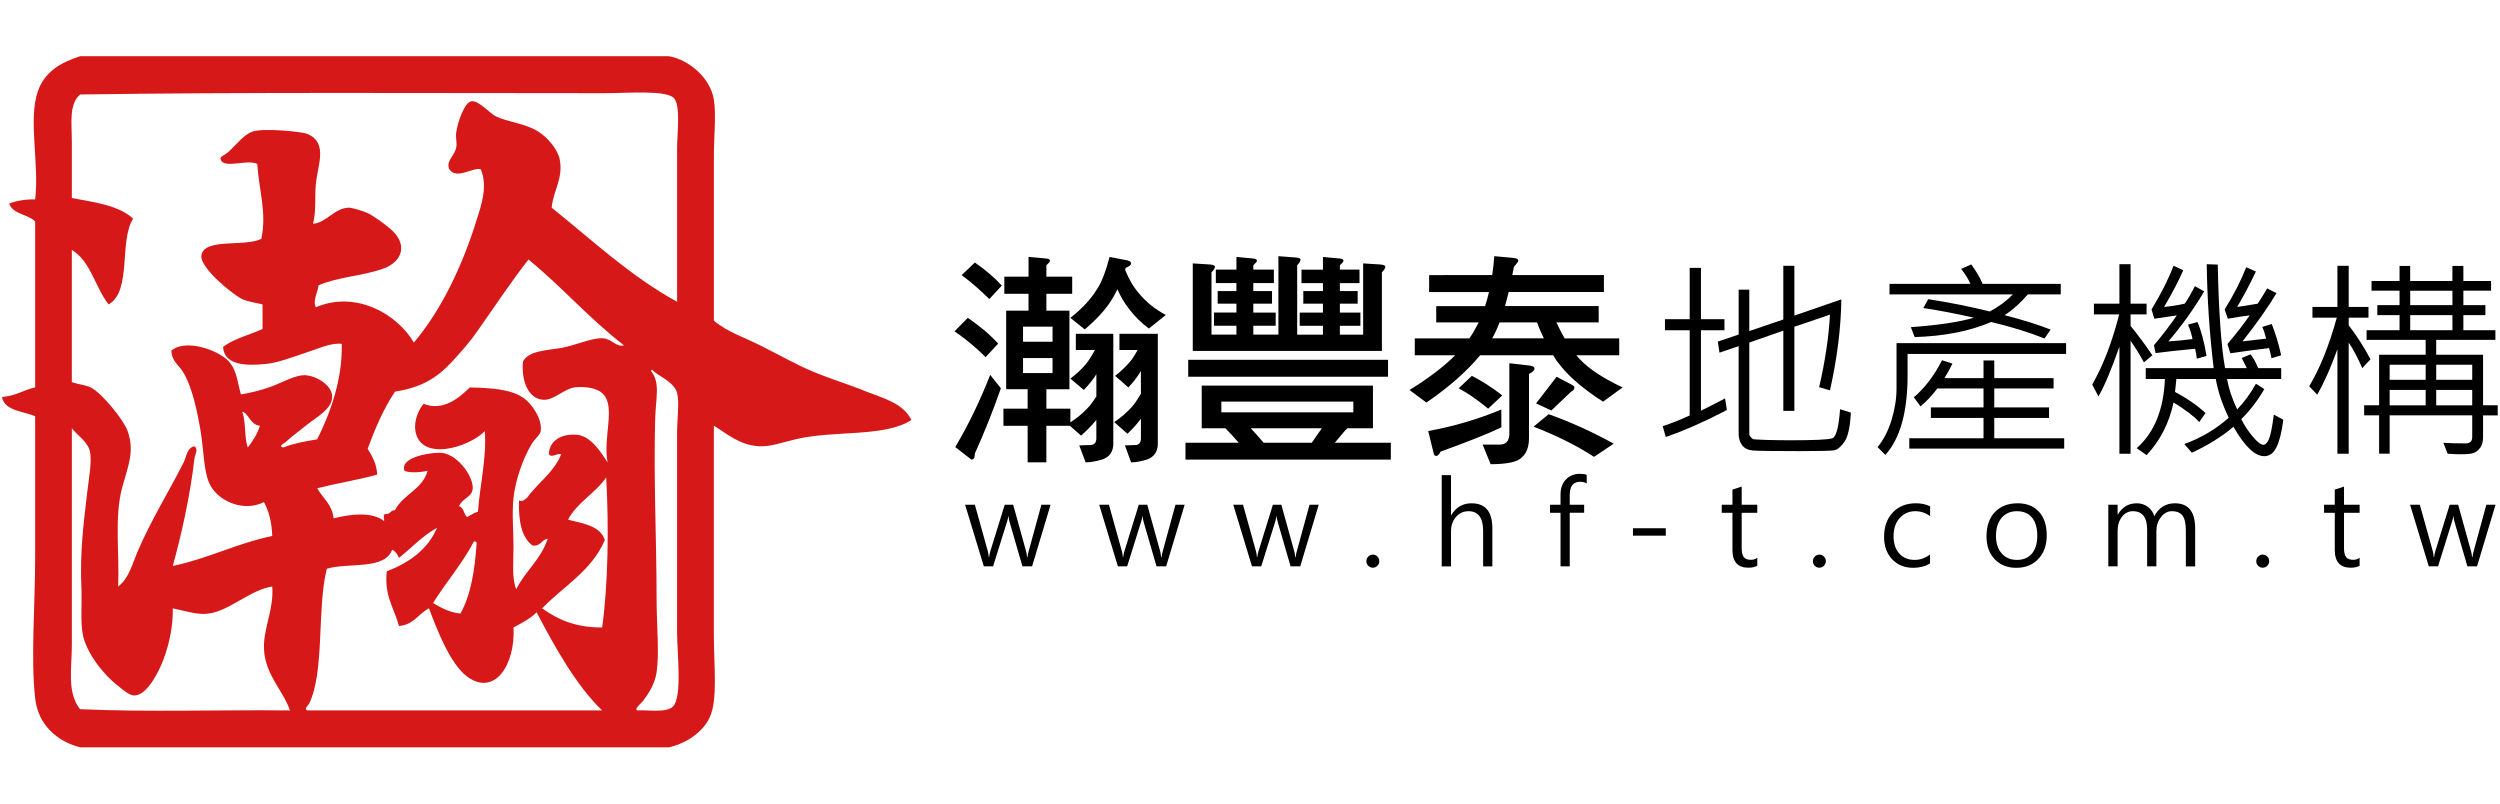
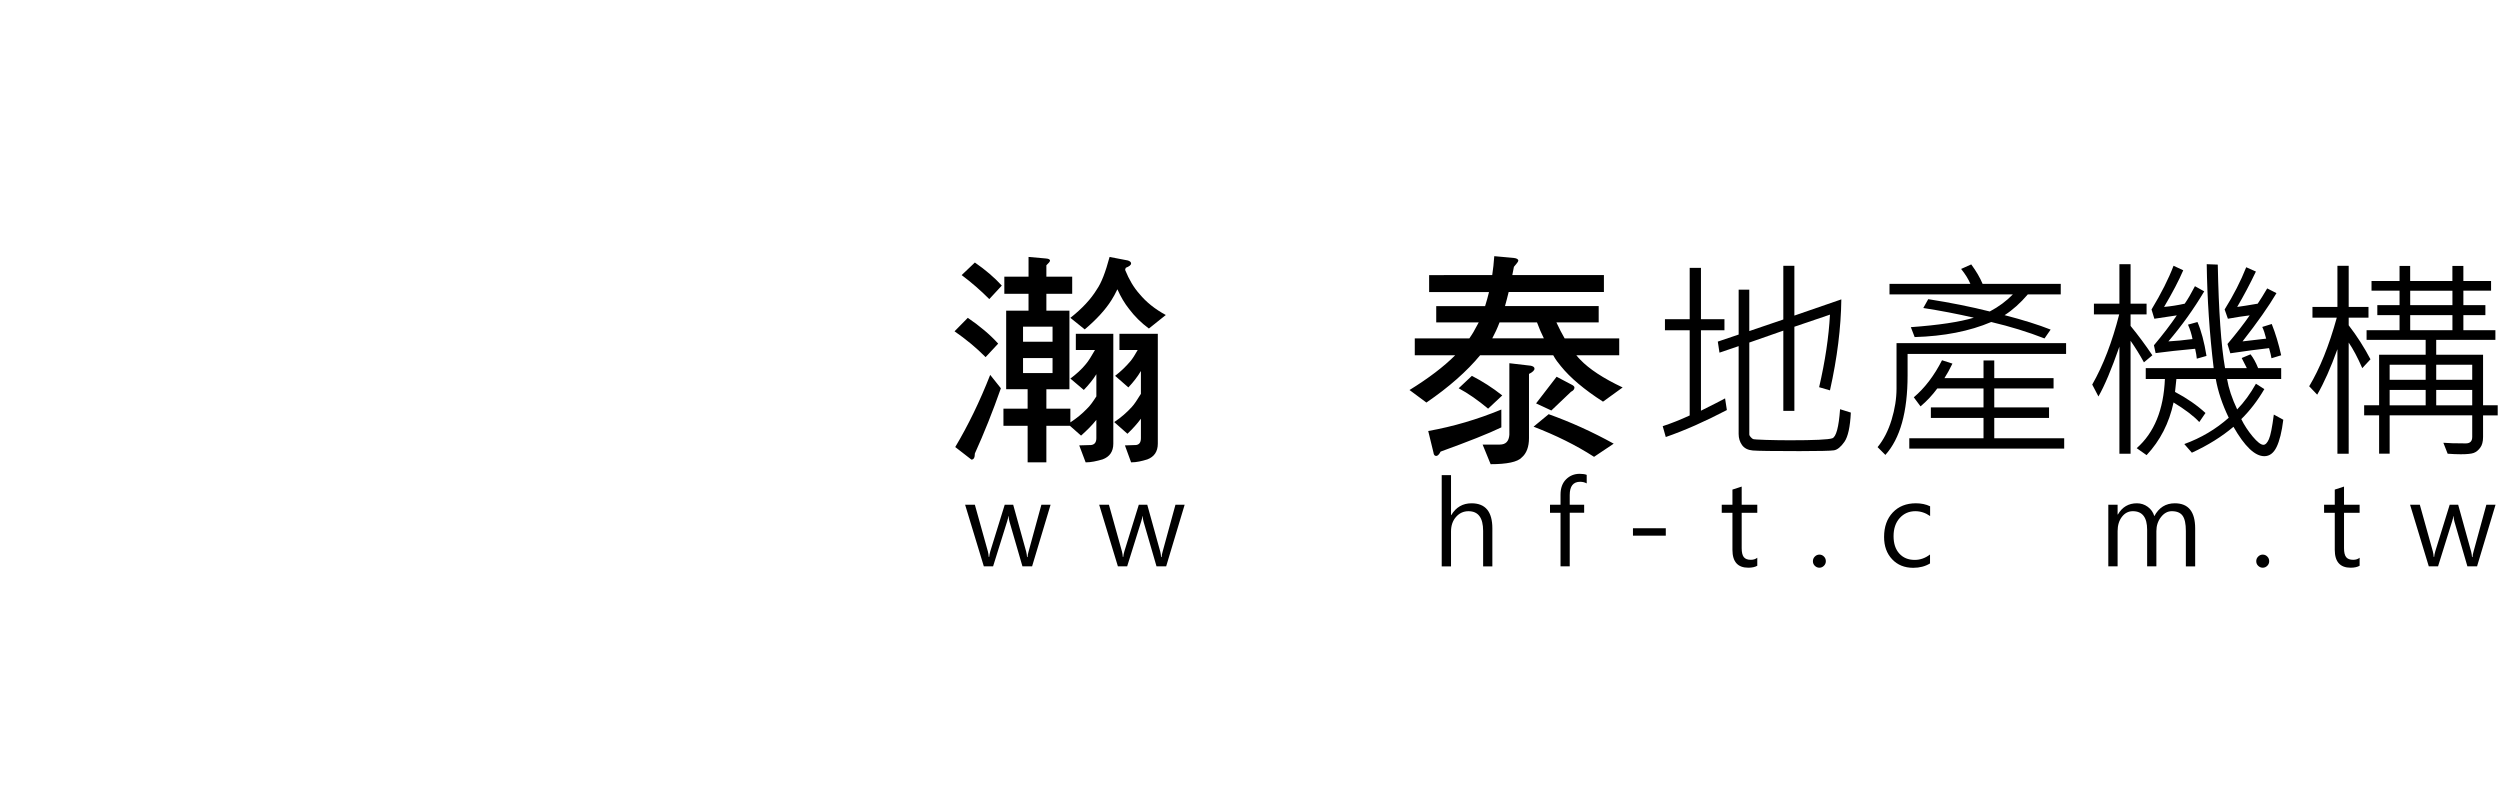
<svg xmlns="http://www.w3.org/2000/svg" version="1.1" id="圖層_1" x="0px" y="0px" width="280px" height="90px" viewBox="0 0 280 90" enable-background="new 0 0 280 90" xml:space="preserve">
-   <path fill="#D61819" d="M8.97,6.298c21.985,0,43.958,0,65.949,0c2.144,0.37,4.638,2.345,5.037,4.881c0.268,1.714,0,4.023,0,6.287  c0,5.622,0,13.25,0,18.453c1.541,1.302,3.608,1.938,5.486,2.918c1.82,0.904,3.586,1.923,5.504,2.74  c1.956,0.825,4.118,1.471,6.105,2.289c1.831,0.716,4.109,1.289,5.027,3.176c-3.053,1.963-8.617,1.112-12.981,2.162  c-1.55,0.364-2.771,0.838-4.101,0.776c-2.173-0.131-3.57-1.396-5.043-2.307c0,6.391,0,16.078,0,23.502  c0,3.414,0.453,7.141-0.455,9.148c-0.777,1.699-2.663,2.947-4.581,3.377c-21.991,0-43.964,0-65.949,0  c-2.566-0.664-4.713-2.525-5.031-5.496c-0.504-4.443,0-10.293,0-15.869c0-5.568,0-11.115,0-15.723  c-1.34-0.555-3.214-0.571-3.68-1.968c0-0.077,0-0.126,0-0.195c1.484-0.082,2.36-0.779,3.68-1.057c0-6.175,0-12.398,0-18.604  c-0.848-0.812-2.486-0.787-2.91-1.987c0.811-0.31,1.762-0.491,2.91-0.467c0.476-4.036-0.793-8.86,0.291-12.083  C5.008,8.021,6.754,7.027,8.97,6.298z M25.139,40.048c1.34,0.982,1.375,2.415,1.84,4.127c1.098-0.189,2.14-0.414,3.51-0.918  c1.186-0.446,2.593-1.265,3.655-1.232c1.239,0.038,2.982,1.082,3.051,2.289c0.11,1.448-1.717,2.377-2.747,3.208  c-0.902,0.734-1.782,1.354-2.446,1.986c-0.051,0.063-0.931,0.475-0.284,0.615c1.118-0.451,2.454-0.697,3.809-0.918  c1.458-2.926,2.848-6.716,2.748-10.694c-1.289-0.146-2.708,0.583-4.281,1.081c-1.435,0.46-2.974,1.094-4.429,1.188  c-1.702,0.164-4.489,0.24-4.58-1.941c1.254-0.918,2.982-1.34,4.42-1.988c0-0.93,0-1.841,0-2.758  c-0.554-0.147-1.581-0.279-2.278-0.592c-1.073-0.521-4.795-3.544-4.569-4.901c0.311-1.994,4.883-0.906,6.709-1.85  c0.633-2.924-0.271-5.419-0.452-8.388c-1.177-0.592-3.873,0.66-4.118-0.592c-0.048-0.238,0.526-0.42,0.915-0.785  c0.904-0.832,1.745-1.974,2.739-2.264c1.245-0.389,5.462,0.014,6.101,0.29c2.307,1.005,1.127,3.433,0.92,5.646  c-0.134,1.502,0.05,3.031-0.312,4.408c1.497-0.125,2.388-1.748,3.98-1.805c0.333-0.019,1.671,0.384,2.143,0.609  c0.666,0.303,1.942,1.259,2.44,1.687c2.171,1.753,1.462,3.797-0.776,4.564c-2.251,0.779-5.164,0.937-7.17,1.835  c-0.07,0.75-0.684,1.736-0.304,2.459c4.559-1.937,9.178,0.838,10.977,3.955c3.081-3.629,5.448-8.614,7.038-13.745  c0.546-1.714,1.245-3.759,0.468-5.652c-0.875-0.296-2.705,1.188-3.523,0c-0.433-0.925,0.541-1.438,0.76-2.44  c0.123-0.438-0.081-1.074,0-1.671c0.185-1.29,0.943-3.369,1.677-3.515c0.809-0.162,2.066,1.339,2.762,1.684  c1.24,0.618,3.285,0.78,4.729,1.692c1.09,0.666,2.253,2.075,2.441,3.194c0.377,2.113-0.721,3.364-0.914,5.346  c4.559,3.645,8.767,7.64,14.048,10.538c0-5.534,0-11.538,0-17.265c0-1.535,0.404-4.534-0.305-5.489  c-0.746-1.004-5.304-0.608-7.782-0.608c-19.438,0-40.681-0.125-58.774,0.144c-1.28,1.078-0.928,3.232-0.928,5.339  c0,2.125,0,4.415,0,6.256c2.586,0.484,5.279,0.837,6.862,2.314c-1.597,2.495-0.123,8.104-2.739,9.603  c-1.517-1.896-1.996-4.842-4.125-6.1c0,4.942,0,9.866,0,14.8c0.689,0.257,1.499,0.313,2.127,0.604  c1.261,0.629,3.722,3.698,4.125,4.886c0.806,2.282,0.048,3.885-0.595,6.26c-0.925,3.371-0.302,7.39-0.467,11.147  c1.202-0.916,1.569-2.481,2.137-3.834c1.501-3.518,3.588-6.881,5.195-10.061c0.319-0.637,0.365-1.662,1.217-1.813  c0.466,0.354,0.055,0.938,0,1.34c-0.487,4.221-1.447,8.484-2.434,12.068c3.996-0.843,7.131-2.521,11.141-3.365  c-0.046-1.51-0.375-2.762-0.925-3.791c-2.224,1.094-4.747,0-5.805-1.547c-1.042-1.496-0.854-4.097-1.369-6.873  c-0.354-1.988-0.868-4.25-1.681-5.792c-0.618-1.207-1.444-1.395-1.522-2.753C20.648,38.044,23.714,38.981,25.139,40.048z   M59.187,29.065c-1.75,2.244-3.58,4.948-5.656,7.928c-0.766,1.132-1.848,2.378-2.898,3.51c-1.839,1.985-3.577,2.904-6.394,3.363  c-1.271,1.895-2.214,4.094-3.058,6.393c0.484,0.841,1.004,1.63,1.062,2.898c-2.171,0.6-4.53,0.975-6.715,1.528  c0.62,1.105,1.668,1.793,1.836,3.369c1.763-0.451,4.298-0.793,5.646,0.303c0.077-0.221-0.187-0.774,0.147-0.774  c0.554,0.051,0.554-0.444,1.082-0.444c0.906-1.787,3.093-2.313,3.65-4.418c-0.59,0.165-2.025,0.299-2.592,0  c-0.576-1.625,3.392-2.13,4.28-1.988c1.856,0.287,3.573,2.858,3.351,4.123c-0.161,0.854-1.105,0.934-1.522,1.83  c0.556,0.146,0.523,0.899,0.911,1.229c0.417-0.215,0.747-0.484,1.214-0.609c0.222-2.959,0.994-6.143,0.766-9.021  c-1.778,1.84-7.309,3.516-7.791-0.142c-0.114-1.063,0.347-2.213,0.936-2.914c2.207,0.871,4.013-0.697,5.183-1.837  c2.266,0.063,4.638,0.146,6.105,1.251c0.75,0.524,2.029,2.234,1.835,3.636c-0.069,0.455-0.711,0.895-1.063,1.522  c-0.941,1.601-1.766,3.949-1.989,5.949c-0.187,1.774,0,3.74,0,5.494c0,1.726-0.207,3.481,0.305,4.748  c1.029-2.043,2.773-3.347,3.527-5.658c-0.726,0.113-0.754,0.881-1.705,0.765c-1.245-0.933-1.577-2.785-1.515-5.037  c0.534,0.139,0.634-0.152,0.91-0.312c1.197-1.688,2.988-2.81,3.822-4.881c-0.506-0.14-1.049,0.463-1.381,0  c0.047-1.791,1.868-2.375,3.355-2.146c1.529,0.285,2.629,2.188,3.218,3.063c-0.53-2.806,0.901-6.101-0.459-7.621  c-0.723-0.793-2.277-0.894-3.218-0.78c-1.188,0.146-2.3,1.448-3.503,1.39c-1.791-0.088-2.502-2.314-2.293-4.279  c0.611-1.195,2.475-1.232,4.281-1.524c1.585-0.277,3.476-1.189,4.732-1.081c0.932,0.081,1.514,1.062,2.286,0.773  C66.056,35.735,62.898,32.09,59.187,29.065z M73.385,46.758c-0.202,6.766,0.154,13.66,0.154,20.322c0,2.988,0.324,6,0,8.213  c-0.191,1.328-0.952,2.471-1.53,3.223c-0.277,0.35-1.04,0.914-0.603,1.053c1.105-0.088,3.207,0.312,3.973-0.444  c1.056-1.06,0.453-6.021,0.453-8.396c0-7.893,0-14.774,0-22.133c0-1.717,0.278-3.58,0-4.591c-0.351-1.31-2.37-2-2.751-2.579  c-0.091,0-0.172,0.007-0.154,0.151C73.958,42.829,73.462,44.583,73.385,46.758z M27.752,50.123c0.533-0.723,1.063-1.459,1.362-2.445  c-1.031-0.021-1.39-1.555-1.988-1.555C27.568,47.227,27.341,48.992,27.752,50.123z M8.047,72.256c0,2.527-0.572,5.338,0.924,7.174  c7.524,0.34,15.726,0.051,23.497,0.139c-0.719-2.274-3.061-4.207-2.901-7.463c0.11-2.119,1.106-4.043,0.925-6.416  c-2.431,0.347-4.862,2.771-7.166,3.033c-1.273,0.174-2.545-0.314-3.975-0.586c0.042,1.813-0.333,3.855-1.062,5.777  c-0.515,1.344-1.808,3.941-3.211,3.975c-0.586,0.037-1.43-0.734-1.841-1.063c-1.601-1.203-3.584-3.709-3.975-5.813  c-0.264-1.476-0.065-3.476-0.149-5.324c-0.163-3.834,0.233-6.922,0.615-10.22c0.216-1.938,0.634-3.893,0.306-5.061  c-0.306-1.015-1.481-1.746-1.986-2.451C8.047,55.65,8.047,64.551,8.047,72.256z M63.622,58.201c1.69,0.447,3.596,0.668,4.121,2.283  c-1.461,3.438-4.621,5.168-7.023,7.649c1.706,1.234,3.722,2.164,6.72,2.142c0.685-4.961,0.754-11.353,0.456-16.81  C66.679,55.266,64.643,56.246,63.622,58.201z M44.683,62.486c-0.163-0.404-0.385-0.74-0.76-0.92  c-0.855,2.309-4.906,1.41-7.317,2.131c-1.125,4.395-0.222,11.563-1.995,15.135c-0.063,0.107-0.636,0.621-0.161,0.736  c10.994,0,22.002,0,32.99,0c-2.87-2.742-5.319-7.125-7.334-10.986c-0.73,0.707-1.652,1.197-2.593,1.693  c0.223,4.182-2.123,7.774-5.197,5.5c-1.939-1.435-3.435-5.433-4.271-7.642c-1.178,0.591-1.708,1.853-3.363,1.978  c-0.514-1.978-1.66-3.31-1.367-6.117c2.513-0.98,4.587-2.428,5.633-4.879C47.299,60.02,46.111,61.348,44.683,62.486z M48.502,67.541  c0.875,0.521,1.805,1.035,3.062,1.182c1.17-2.063,1.62-4.881,1.82-7.918c-0.021-0.109-0.134-0.182-0.303-0.168  C51.771,63.145,49.968,65.176,48.502,67.541z" />
  <g>
    <path d="M111.795,38.485l-1.407,1.513c-1.079-1.085-2.225-2.02-3.479-2.892l1.485-1.51   C109.729,36.511,110.875,37.465,111.795,38.485z M112.099,43.488c-0.916,2.612-1.891,5.045-2.914,7.302   c0,0.45-0.122,0.687-0.383,0.687l-1.815-1.408c1.432-2.405,2.742-5.085,3.915-8.083L112.099,43.488z M112.201,31.987l-1.401,1.511   c-0.972-0.977-1.997-1.865-3.095-2.688l1.48-1.408C110.363,30.219,111.387,31.087,112.201,31.987z M115.197,30.985v-2.208   l1.865,0.165c0.362,0.021,0.539,0.099,0.539,0.251c0,0.102-0.154,0.283-0.407,0.519v1.272h2.892v1.921h-2.892v1.89h2.582v8.801   h-2.582v2.175h2.688v1.535c0.711-0.466,1.325-0.968,1.865-1.535c0.303-0.279,0.639-0.739,1.046-1.375V41.91   c-0.357,0.59-0.844,1.177-1.406,1.765l-1.505-1.277c0.66-0.489,1.255-1.028,1.734-1.617c0.283-0.33,0.618-0.866,1.024-1.584h-2.147   v-1.811h4.198v12.304c0,0.893-0.417,1.475-1.205,1.763c-0.667,0.192-1.278,0.332-1.895,0.332l-0.717-1.902l1.333-0.04   c0.383-0.052,0.584-0.294,0.584-0.771v-2.049c-0.458,0.586-1.045,1.17-1.713,1.765l-1.25-1.101h-2.636v4.097h-2.098v-4.097h-2.709   V45.77h2.709v-2.176h-2.403v-8.796h2.504v-1.89h-2.71v-1.921L115.197,30.985L115.197,30.985z M117.886,38.275v-1.689h-3.306v1.689   H117.886z M117.886,40.1h-3.306v1.681h3.305L117.886,40.1L117.886,40.1z M126.325,29.173c0.231,0.078,0.357,0.185,0.357,0.328   c0,0.185-0.204,0.336-0.59,0.49c-0.049,0.099-0.073,0.173-0.073,0.25c0.435,1.075,0.968,1.974,1.609,2.687   c0.744,0.902,1.717,1.687,2.941,2.352l-1.893,1.515c-0.866-0.636-1.61-1.38-2.223-2.196c-0.491-0.616-0.922-1.339-1.304-2.2   c-0.231,0.487-0.459,0.893-0.669,1.223c-0.661,1.051-1.661,2.149-2.989,3.271l-1.609-1.296c1.305-1.023,2.297-2.084,2.963-3.183   c0.514-0.732,0.975-1.939,1.429-3.636L126.325,29.173z M129.675,37.387v12.302c0,0.893-0.41,1.476-1.176,1.765   c-0.613,0.19-1.205,0.33-1.815,0.33l-0.692-1.9l1.254-0.042c0.355-0.05,0.537-0.294,0.537-0.771v-2.176   c-0.409,0.563-0.921,1.127-1.509,1.688l-1.482-1.31c0.765-0.508,1.405-1.07,1.968-1.688c0.283-0.299,0.613-0.813,1.022-1.474v-2.56   c-0.356,0.617-0.842,1.241-1.403,1.839l-1.486-1.294c0.664-0.516,1.226-1.058,1.735-1.663c0.213-0.259,0.489-0.677,0.797-1.236   h-2.047v-1.81H129.675L129.675,37.387z" />
-     <path d="M153.77,43.19v4.778h-2.861c-0.076,0.104-0.153,0.152-0.227,0.214l-1.181,1.401h6.271v1.896h-22.999v-1.896h5.959   c-0.508-0.591-0.998-1.124-1.483-1.615h-2.659v-4.777L153.77,43.19L153.77,43.19z M155.459,40.297v1.896H133.08v-1.896H155.459z    M138.48,30.196v-1.419l1.789,0.166c0.329,0.02,0.51,0.099,0.51,0.252c0,0.101-0.156,0.282-0.408,0.518v0.482h2.302v1.512h-2.302   v0.89h2.095v1.415h-2.095v0.996h2.506v1.477h-2.506v0.993h2.811v-8.786l1.945,0.149c0.355,0.023,0.534,0.103,0.534,0.254   c0,0.123-0.122,0.337-0.377,0.619v7.765h2.887v-0.993h-2.606v-1.477h2.606v-0.997h-2.2v-1.413h2.2v-0.891h-2.405v-1.509h2.405   V28.78l1.792,0.166c0.335,0.02,0.506,0.099,0.506,0.251c0,0.102-0.144,0.283-0.404,0.518v0.482h2.199v1.511h-2.199v0.891h1.992   v1.414h-1.992v0.996h2.299v1.478h-2.299v0.992h2.608V29.5l1.94,0.124c0.361,0.036,0.539,0.104,0.539,0.26   c0,0.165-0.129,0.357-0.379,0.614v8.806h-21.183V29.5l1.944,0.124c0.359,0.036,0.537,0.104,0.537,0.26   c0,0.165-0.127,0.357-0.384,0.614v6.978h2.792v-0.992h-2.511v-1.477h2.511V34.01h-2.099v-1.413h2.099v-0.891h-2.306v-1.509   L138.48,30.196L138.48,30.196z M151.575,44.983h-14.784v1.195h14.784V44.983z M146.918,49.584l1.125-1.615h-7.953   c0.51,0.541,0.971,1.068,1.434,1.615H146.918z" />
    <path d="M167.129,30.809c0.102-0.667,0.178-1.379,0.229-2.118l2.146,0.194c0.36,0.035,0.545,0.141,0.545,0.311   c0,0.102-0.185,0.338-0.491,0.688c-0.053,0.311-0.125,0.615-0.18,0.926h10.26v1.896h-10.668c-0.146,0.583-0.277,1.123-0.412,1.576   h10.495v1.825h-4.737c0.311,0.664,0.619,1.28,0.922,1.79h6.115v1.889h-4.808c0.153,0.176,0.276,0.333,0.433,0.485   c1,1.052,2.584,2.099,4.758,3.123l-2.199,1.591c-2.105-1.35-3.688-2.697-4.707-3.961c-0.307-0.363-0.618-0.771-0.869-1.235h-8.186   c-1.485,1.794-3.478,3.559-6.017,5.297l-1.892-1.404c2.123-1.311,3.839-2.613,5.117-3.894h-4.528v-1.889h6.112   c0.158-0.235,0.312-0.455,0.438-0.672c0.199-0.351,0.407-0.741,0.613-1.117h-4.76v-1.825h5.474   c0.157-0.514,0.308-1.022,0.438-1.574h-6.707v-1.899L167.129,30.809L167.129,30.809z M168.152,47.865   c-1.43,0.693-3.711,1.594-6.807,2.716c-0.152,0.312-0.33,0.485-0.486,0.485c-0.182,0-0.28-0.125-0.312-0.389l-0.586-2.404   c2.813-0.504,5.526-1.305,8.188-2.406L168.152,47.865L168.152,47.865z M168.253,44.288l-1.585,1.483   c-1.13-0.946-2.225-1.713-3.297-2.284l1.48-1.392C166.031,42.706,167.152,43.417,168.253,44.288z M171.454,40.961   c0.253,0.06,0.409,0.154,0.409,0.334c0,0.177-0.211,0.391-0.616,0.585v7.192c0,0.972-0.279,1.718-0.817,2.168   c-0.463,0.5-1.638,0.75-3.479,0.75l-0.898-2.197h1.921c0.672,0,1.021-0.363,1.074-1.102V40.68L171.454,40.961z M172.143,36.107   h-4.194c-0.259,0.685-0.538,1.279-0.817,1.789h5.78C172.627,37.329,172.369,36.72,172.143,36.107z M180.734,49.691l-2.2,1.475   c-2.044-1.32-4.296-2.42-6.774-3.379l1.692-1.398C175.9,47.266,178.329,48.359,180.734,49.691z M175.979,43.059   c0.229,0.103,0.359,0.236,0.359,0.333c0,0.205-0.132,0.363-0.386,0.486l-2.203,2.097l-1.709-0.795l2.3-2.985L175.979,43.059z" />
  </g>
  <g>
    <g>
      <path d="M193.409,45.926c-2.47,1.289-4.75,2.297-6.843,3.02l-0.342-1.215c0.983-0.322,1.99-0.725,3.021-1.201v-9.543h-2.771    v-1.239h2.771v-5.744h1.262v5.744h2.631v1.239h-2.631v9.012c1.346-0.668,2.244-1.129,2.701-1.379L193.409,45.926z M207.294,46.209    c-0.079,1.611-0.319,2.705-0.721,3.279c-0.401,0.572-0.794,0.89-1.175,0.949c-0.381,0.057-1.66,0.088-3.838,0.088    c-2.957,0-4.707-0.023-5.25-0.071c-0.543-0.046-0.94-0.248-1.199-0.603c-0.254-0.354-0.383-0.771-0.383-1.25v-9.835l-2.146,0.731    l-0.188-1.238l2.336-0.79v-5.025h1.191v4.636l3.811-1.298v-6.016h1.238v5.58l5.26-1.817c-0.039,3.177-0.463,6.575-1.273,10.191    l-1.214-0.354c0.676-2.917,1.08-5.625,1.214-8.127l-3.986,1.356v9.424h-1.238v-8.987l-3.81,1.333v10.309    c0,0.072,0.052,0.162,0.153,0.277c0.102,0.113,0.191,0.189,0.271,0.225c0.078,0.033,0.559,0.066,1.438,0.094    c0.881,0.026,1.773,0.041,2.678,0.041c2.737,0,4.321-0.072,4.754-0.223c0.432-0.15,0.725-1.234,0.873-3.256L207.294,46.209z" />
      <path d="M231.402,39.64H213.65v2.395c0,4.104-0.83,7.074-2.488,8.916l-0.873-0.873c0.678-0.825,1.199-1.846,1.568-3.057    c0.369-1.209,0.554-2.382,0.554-3.515v-5.072h18.991V39.64z M230.803,32.974h-3.691c-0.825,0.968-1.69,1.742-2.596,2.324    c2.069,0.535,3.787,1.074,5.155,1.616l-0.685,0.991c-1.848-0.723-3.838-1.337-5.969-1.84c-2.424,1.031-5.281,1.593-8.576,1.687    l-0.426-1.109c3.115-0.228,5.467-0.582,7.057-1.061c-1.889-0.433-3.776-0.794-5.663-1.085l0.554-0.991    c2.51,0.394,4.807,0.854,6.891,1.38c0.998-0.526,1.858-1.164,2.584-1.911h-13.813v-1.179h9.06    c-0.222-0.527-0.566-1.086-1.039-1.675l1.133-0.507c0.566,0.771,0.992,1.499,1.273,2.183h8.754L230.803,32.974L230.803,32.974z     M231.191,50.243H213.84v-1.155h8.314v-2.277h-5.897v-1.18h5.897v-2.123h-5.178c-0.551,0.748-1.176,1.416-1.877,2.006    l-0.754-1.015c1.234-1.046,2.288-2.43,3.161-4.152l1.167,0.377c-0.313,0.645-0.611,1.187-0.896,1.628h4.377V40.37h1.203v1.982    h6.642v1.155h-6.642v2.124h6.135v1.178h-6.135v2.277h7.832v1.157H231.191z" />
      <path d="M241.064,39.792l-0.943,0.791c-0.456-0.833-0.955-1.64-1.497-2.418v12.657h-1.25V38.825    c-0.881,2.524-1.665,4.385-2.349,5.579l-0.695-1.332c1.227-2.147,2.232-4.766,3.02-7.856h-2.83v-1.203h2.854V29.59h1.25v4.423    h1.793v1.203h-1.793v1.286C239.479,37.547,240.294,38.644,241.064,39.792z M255.729,47.012c-0.166,1.346-0.416,2.36-0.75,3.049    c-0.334,0.688-0.793,1.032-1.375,1.032c-1.053,0-2.205-1.099-3.455-3.292c-1.313,1.109-2.865,2.077-4.66,2.902l-0.848-0.969    c1.879-0.683,3.536-1.666,4.978-2.947c-0.726-1.502-1.207-2.949-1.452-4.34h-4.411l-0.153,1.449    c1.338,0.707,2.474,1.495,3.41,2.359l-0.695,1.015c-0.605-0.66-1.564-1.392-2.879-2.194c-0.494,2.313-1.502,4.28-3.021,5.899    l-1.108-0.779c1.967-1.73,3.02-4.313,3.16-7.748h-2.146v-1.215h7.608c-0.465-3.862-0.725-7.742-0.779-11.643l1.238,0.047    c0.104,5.229,0.373,9.095,0.815,11.595h2.44c-0.063-0.142-0.256-0.519-0.576-1.133l0.99-0.413c0.313,0.395,0.598,0.909,0.85,1.546    h2.583v1.215h-6.063c0.174,1.038,0.551,2.175,1.133,3.408c0.778-0.802,1.479-1.761,2.102-2.876l0.941,0.601    c-0.754,1.29-1.614,2.411-2.582,3.361c0.33,0.676,0.756,1.324,1.273,1.947c0.52,0.619,0.92,0.932,1.203,0.932    c0.229,0,0.434-0.213,0.618-0.631c0.187-0.422,0.368-1.34,0.55-2.756L255.729,47.012z M247.128,39.864l-1.085,0.307    c-0.023-0.283-0.087-0.653-0.188-1.109c-1.715,0.157-3.189,0.318-4.426,0.484l-0.188-0.874c1.029-1.227,1.883-2.344,2.561-3.351    l-2.514,0.378l-0.316-1.038c1.092-1.809,1.914-3.44,2.465-4.896l1.086,0.507c-0.488,1.14-1.203,2.508-2.146,4.104    c0.77-0.07,1.54-0.192,2.313-0.365c0.347-0.496,0.727-1.148,1.144-1.958l1.039,0.578c-1.164,1.966-2.501,3.834-4.013,5.604    c0.795-0.04,1.695-0.126,2.701-0.26c-0.108-0.565-0.278-1.104-0.506-1.615l1.062-0.295    C246.538,37.04,246.877,38.306,247.128,39.864z M255.492,39.792l-1.086,0.331c-0.04-0.259-0.129-0.637-0.271-1.133    c-1.305,0.149-2.752,0.342-4.34,0.577l-0.318-1.038c1.015-1.203,1.844-2.272,2.488-3.208c-0.668,0.078-1.482,0.205-2.441,0.377    l-0.365-1.038c0.998-1.604,1.806-3.181,2.418-4.729l1.084,0.483c-0.667,1.4-1.368,2.721-2.098,3.963    c0.486-0.063,1.254-0.185,2.299-0.365c0.3-0.44,0.652-1.011,1.063-1.71l1.038,0.53c-0.866,1.471-2.132,3.272-3.8,5.404    l2.645-0.308c-0.135-0.55-0.279-0.986-0.438-1.309l1.063-0.331C254.854,37.343,255.208,38.511,255.492,39.792z" />
      <path d="M265.494,40.24l-0.92,0.992c-0.518-1.188-1.026-2.144-1.521-2.866V50.82h-1.262V39.108    c-0.739,2.06-1.494,3.759-2.266,5.095l-0.896-0.942c1.196-1.99,2.227-4.549,3.09-7.679h-2.724v-1.204h2.796v-4.611h1.262v4.611    h2.217v1.204h-2.217v0.849C263.973,37.626,264.787,38.896,265.494,40.24z M279.743,46.525h-1.64v2.42    c0,0.519-0.107,0.922-0.326,1.207c-0.215,0.289-0.457,0.479-0.725,0.578c-0.268,0.098-0.751,0.147-1.451,0.147    c-0.439,0-0.929-0.021-1.463-0.06l-0.482-1.227c0.519,0.047,1.354,0.071,2.513,0.071c0.479,0,0.72-0.241,0.72-0.722v-2.418h-9.248    v4.293h-1.181v-4.293h-1.675v-1.132h1.675V39.73h5.214v-1.664h-6.617v-1.085h3.692v-1.687h-2.489v-1.121h2.489v-1.615h-3.138    v-1.085h3.138v-1.687h1.19v1.687h4.729v-1.687h1.229v1.687H279v1.085h-3.102v1.615h2.465v1.121h-2.465v1.687h3.586v1.085h-6.629    v1.664h5.248v5.661h1.64V46.525L279.743,46.525z M271.675,42.54v-1.686h-4.034v1.686H271.675z M271.675,45.395v-1.723h-4.034    v1.723H271.675z M274.672,34.178v-1.616h-4.73v1.616H274.672z M274.672,36.985v-1.688h-4.73v1.688H274.672z M276.889,42.54v-1.686    h-4.033v1.686H276.889z M276.889,45.395v-1.723h-4.033v1.723H276.889z" />
    </g>
  </g>
  <g>
    <path d="M117.665,56.531l-2.071,6.901h-1.08l-1.448-4.998c-0.054-0.188-0.09-0.396-0.106-0.624h-0.025   c-0.004,0.115-0.052,0.32-0.144,0.611l-1.566,5.011h-1.036l-2.097-6.901h1.092l1.46,5.235c0.046,0.167,0.077,0.371,0.094,0.612   h0.05c0.016-0.192,0.058-0.4,0.124-0.625l1.617-5.223h0.948l1.454,5.248c0.038,0.142,0.071,0.346,0.1,0.611h0.056   c0.004-0.171,0.042-0.374,0.113-0.611l1.435-5.248H117.665z" />
    <path d="M132.681,56.531l-2.071,6.901h-1.08l-1.448-4.998c-0.054-0.188-0.089-0.396-0.106-0.624h-0.025   c-0.004,0.115-0.052,0.32-0.144,0.611l-1.566,5.011h-1.036l-2.097-6.901h1.092l1.46,5.235c0.046,0.167,0.077,0.371,0.094,0.612   h0.05c0.016-0.192,0.058-0.4,0.125-0.625l1.616-5.223h0.948l1.454,5.248c0.038,0.142,0.071,0.346,0.1,0.611h0.057   c0.003-0.171,0.042-0.374,0.112-0.611l1.435-5.248H132.681z" />
-     <path d="M147.697,56.531l-2.071,6.901h-1.081l-1.447-4.998c-0.054-0.188-0.089-0.396-0.106-0.624h-0.024   c-0.004,0.115-0.052,0.32-0.144,0.611l-1.566,5.011h-1.036l-2.096-6.901h1.092l1.46,5.235c0.046,0.167,0.077,0.371,0.094,0.612   h0.05c0.017-0.192,0.058-0.4,0.125-0.625l1.616-5.223h0.948l1.454,5.248c0.037,0.142,0.07,0.346,0.1,0.611h0.056   c0.005-0.171,0.042-0.374,0.113-0.611l1.435-5.248H147.697z" />
-     <path d="M153.034,62.853c0-0.204,0.073-0.378,0.218-0.521c0.146-0.145,0.314-0.216,0.507-0.216c0.199,0,0.369,0.071,0.511,0.216   c0.142,0.143,0.212,0.316,0.212,0.521c0,0.2-0.071,0.371-0.216,0.516c-0.142,0.142-0.313,0.215-0.507,0.215   c-0.192,0-0.36-0.07-0.507-0.209C153.107,63.234,153.034,63.061,153.034,62.853z" />
    <path d="M167.146,63.433h-1.036v-3.981c0-1.464-0.548-2.197-1.642-2.197c-0.554,0-1.017,0.214-1.392,0.638   c-0.374,0.424-0.562,0.969-0.562,1.635v3.906h-1.042V53.218h1.042v4.468h0.03c0.528-0.879,1.286-1.317,2.272-1.317   c1.552,0,2.328,0.938,2.328,2.814V63.433z" />
    <path d="M177.711,54.141c-0.221-0.121-0.466-0.181-0.735-0.181c-0.778,0-1.167,0.495-1.167,1.485v1.086h1.616v0.898h-1.616v6.003   h-1.03V57.43H173.6v-0.898h1.179v-1.137c0-0.728,0.208-1.297,0.621-1.71c0.414-0.411,0.923-0.617,1.525-0.617   c0.337,0,0.6,0.04,0.786,0.118V54.141z" />
    <path d="M186.569,59.994h-3.677v-0.83h3.677V59.994z" />
    <path d="M196.816,63.364c-0.254,0.146-0.589,0.219-1.005,0.219c-1.186,0-1.778-0.668-1.778-2.003v-4.15h-1.198v-0.898h1.198v-1.698   l1.036-0.337v2.035h1.747v0.898h-1.747v3.962c0,0.471,0.079,0.806,0.236,1.005c0.158,0.2,0.423,0.301,0.793,0.301   c0.287,0,0.526-0.078,0.718-0.231V63.364z" />
    <path d="M203.046,62.853c0-0.204,0.072-0.378,0.218-0.521c0.146-0.145,0.314-0.216,0.507-0.216c0.199,0,0.369,0.071,0.511,0.216   c0.142,0.143,0.212,0.316,0.212,0.521c0,0.2-0.071,0.371-0.215,0.516c-0.145,0.142-0.313,0.215-0.508,0.215   c-0.192,0-0.36-0.07-0.507-0.209C203.118,63.234,203.046,63.061,203.046,62.853z" />
    <path d="M216.159,63.108c-0.538,0.324-1.161,0.487-1.873,0.487c-0.978,0-1.768-0.319-2.368-0.959   c-0.602-0.638-0.901-1.47-0.901-2.492c0-1.145,0.324-2.06,0.974-2.746c0.648-0.687,1.512-1.03,2.59-1.03   c0.594,0,1.125,0.112,1.591,0.337v1.093c-0.516-0.362-1.067-0.544-1.654-0.544c-0.706,0-1.29,0.256-1.75,0.766   s-0.689,1.187-0.689,2.03c0,0.824,0.214,1.474,0.643,1.948c0.43,0.474,1.005,0.711,1.729,0.711c0.611,0,1.182-0.202,1.711-0.605   V63.108z" />
-     <path d="M222.488,60.069c0-1.147,0.313-2.052,0.938-2.712c0.627-0.659,1.479-0.989,2.558-0.989c1.014,0,1.81,0.319,2.386,0.955   c0.576,0.637,0.864,1.517,0.864,2.64c0,1.09-0.312,1.969-0.936,2.634c-0.624,0.666-1.45,0.999-2.478,0.999   c-0.994,0-1.799-0.32-2.411-0.962C222.794,61.993,222.488,61.139,222.488,60.069z M223.549,60.026c0,0.814,0.212,1.466,0.64,1.952   c0.426,0.487,0.995,0.73,1.706,0.73c0.725,0,1.285-0.237,1.683-0.711c0.397-0.475,0.596-1.141,0.596-1.997   c0-0.878-0.196-1.555-0.59-2.032c-0.393-0.476-0.955-0.715-1.688-0.715c-0.715,0-1.285,0.247-1.709,0.74   C223.761,58.487,223.549,59.164,223.549,60.026z" />
    <path d="M245.859,63.433h-1.042v-3.962c0-0.804-0.121-1.373-0.365-1.71c-0.243-0.338-0.646-0.507-1.207-0.507   c-0.471,0-0.876,0.222-1.217,0.663c-0.342,0.44-0.513,0.965-0.513,1.571v3.944h-1.035v-4.105c0-1.382-0.535-2.073-1.604-2.073   c-0.491,0-0.897,0.211-1.22,0.631c-0.322,0.421-0.484,0.955-0.484,1.604v3.944h-1.041v-6.901h1.041v1.092h0.032   c0.482-0.836,1.193-1.255,2.134-1.255c0.449,0,0.854,0.133,1.214,0.397c0.359,0.264,0.604,0.611,0.732,1.045   c0.513-0.962,1.278-1.442,2.298-1.442c1.518,0,2.277,0.938,2.277,2.814V63.433z" />
    <path d="M252.7,62.853c0-0.204,0.073-0.378,0.219-0.521c0.146-0.145,0.313-0.216,0.506-0.216c0.199,0,0.369,0.071,0.511,0.216   c0.142,0.143,0.213,0.316,0.213,0.521c0,0.2-0.072,0.371-0.215,0.516c-0.145,0.142-0.313,0.215-0.509,0.215   c-0.192,0-0.36-0.07-0.506-0.209C252.773,63.234,252.7,63.061,252.7,62.853z" />
    <path d="M264.277,63.364c-0.253,0.146-0.588,0.219-1.005,0.219c-1.185,0-1.778-0.668-1.778-2.003v-4.15h-1.197v-0.898h1.197v-1.698   l1.036-0.337v2.035h1.747v0.898h-1.747v3.962c0,0.471,0.079,0.806,0.237,1.005c0.159,0.2,0.422,0.301,0.793,0.301   c0.286,0,0.526-0.078,0.717-0.231V63.364z" />
    <path d="M279.5,56.531l-2.071,6.901h-1.08l-1.448-4.998c-0.054-0.188-0.089-0.396-0.105-0.624h-0.025   c-0.005,0.115-0.052,0.32-0.144,0.611l-1.566,5.011h-1.036l-2.097-6.901h1.093l1.46,5.235c0.046,0.167,0.076,0.371,0.094,0.612   h0.05c0.016-0.192,0.058-0.4,0.125-0.625l1.616-5.223h0.949l1.453,5.248c0.037,0.142,0.071,0.346,0.101,0.611h0.056   c0.004-0.171,0.042-0.374,0.112-0.611l1.435-5.248H279.5z" />
  </g>
</svg>